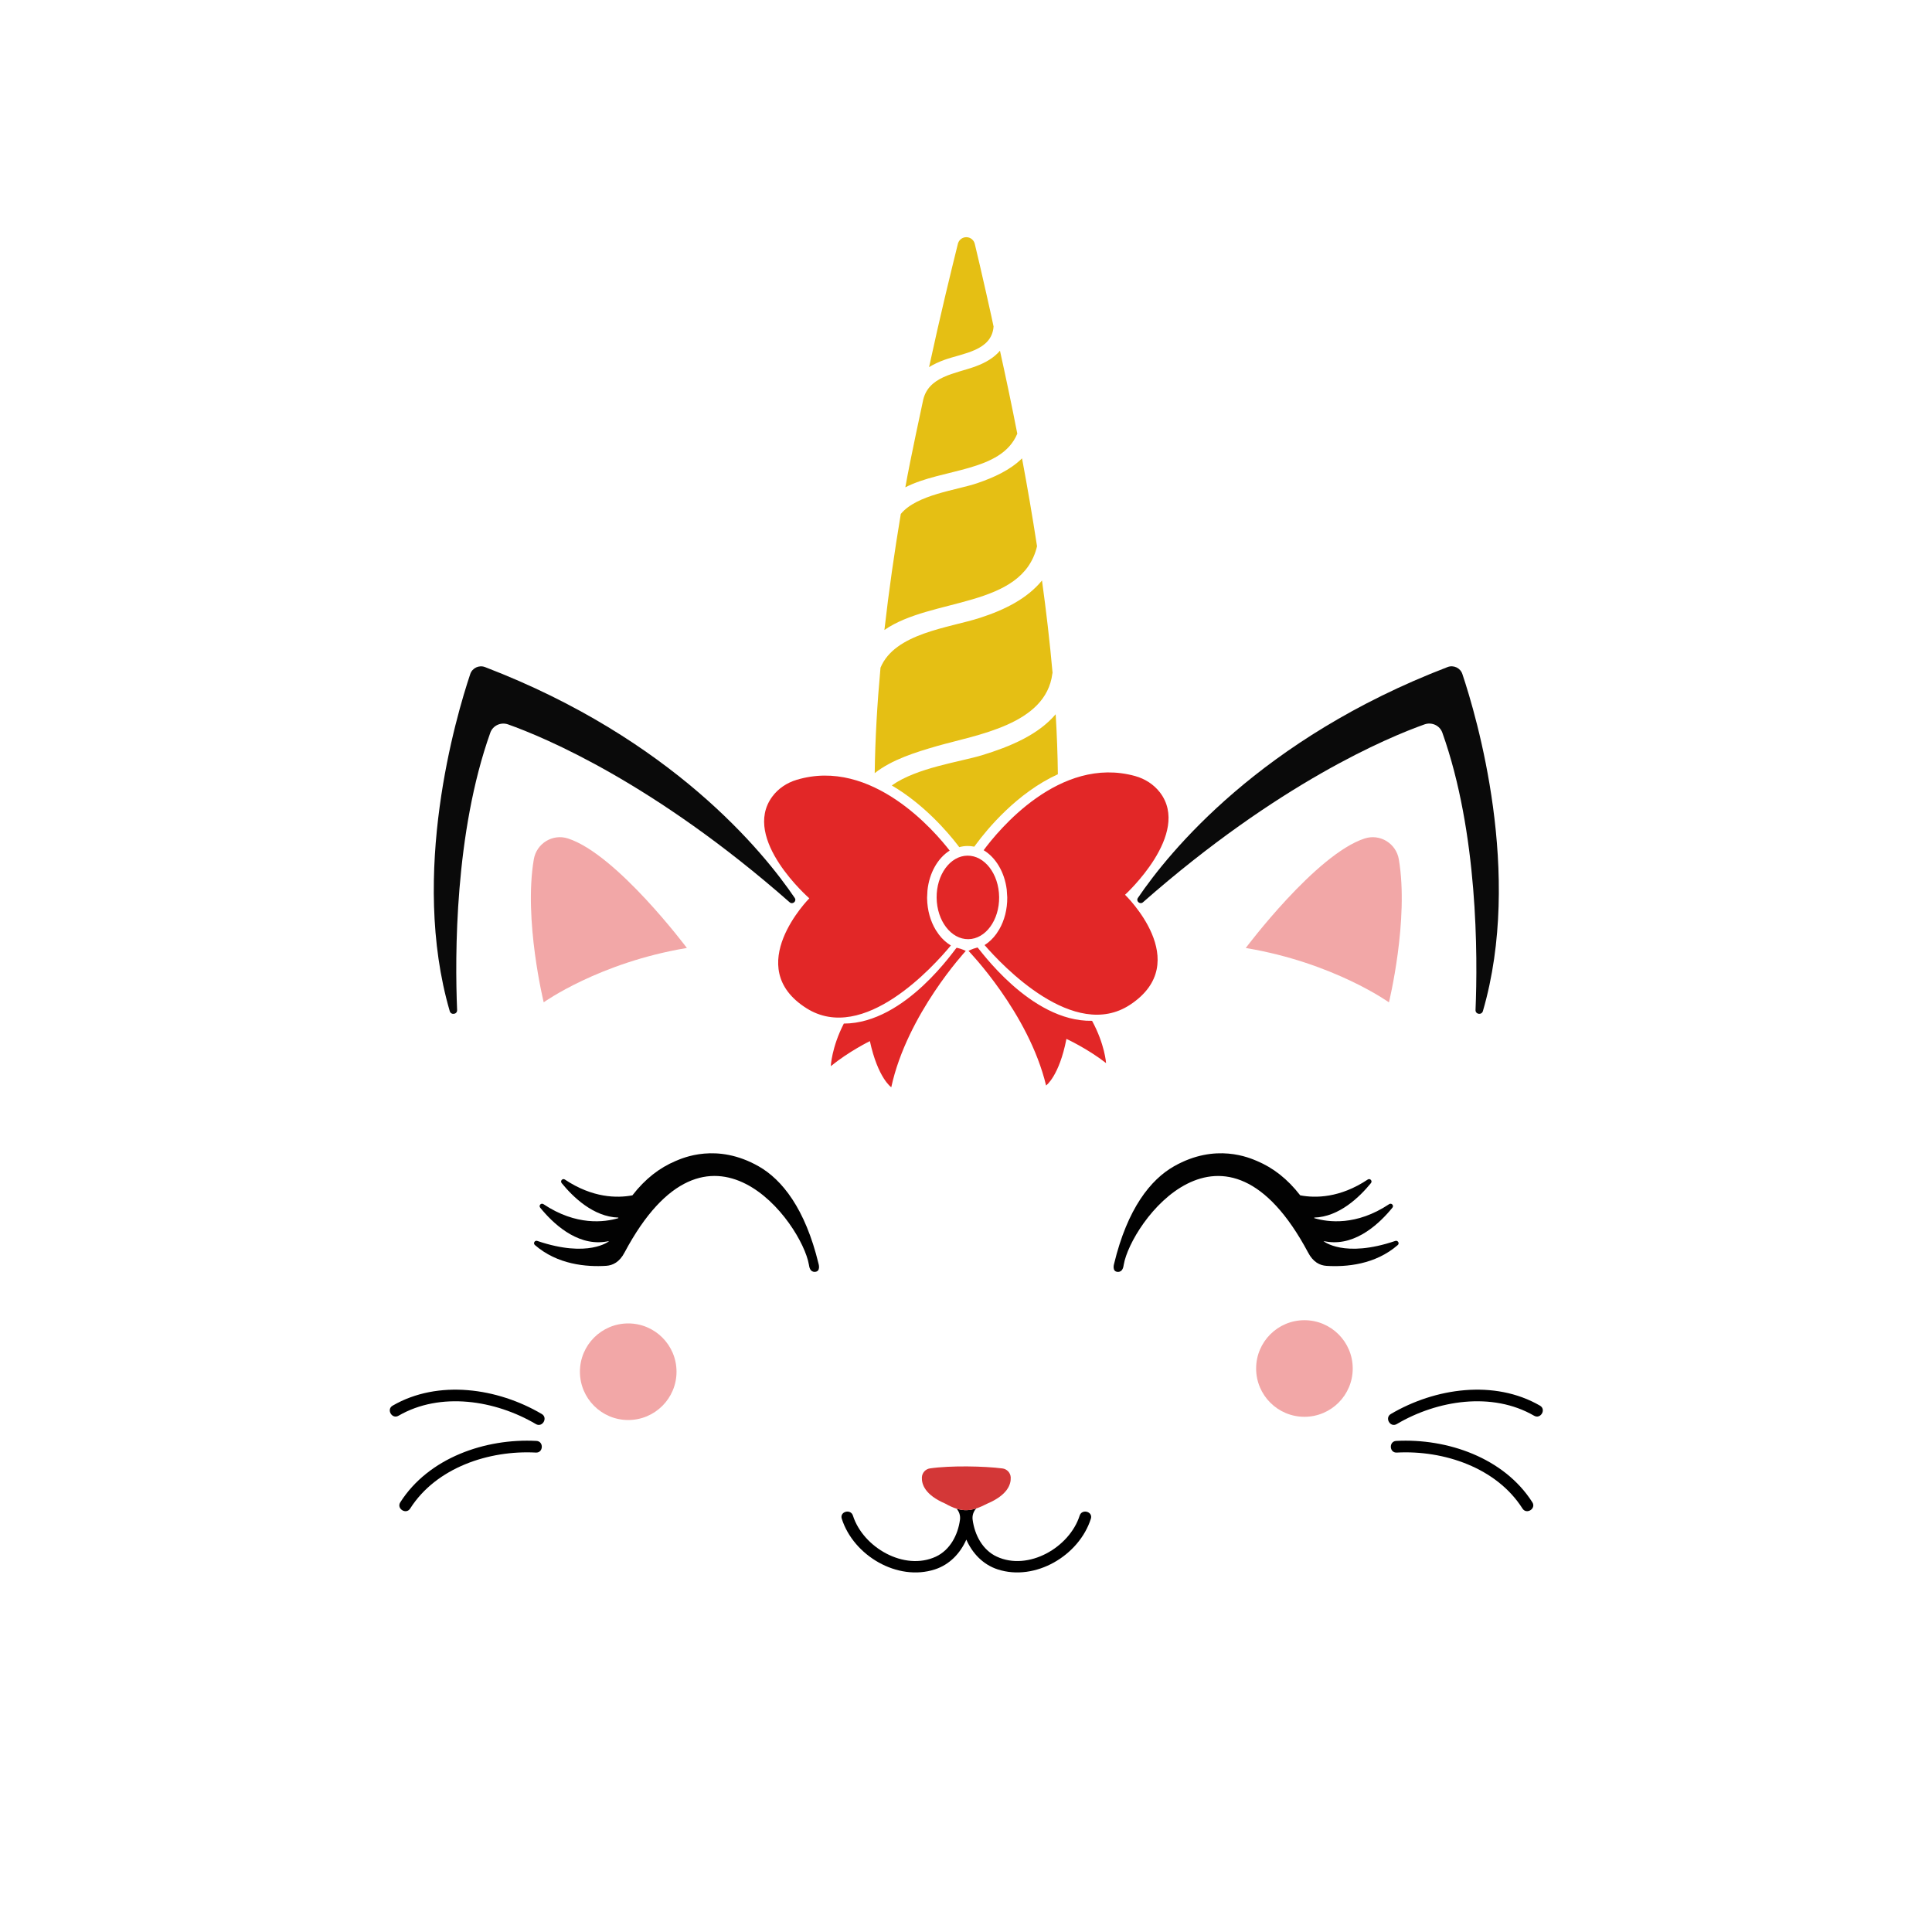
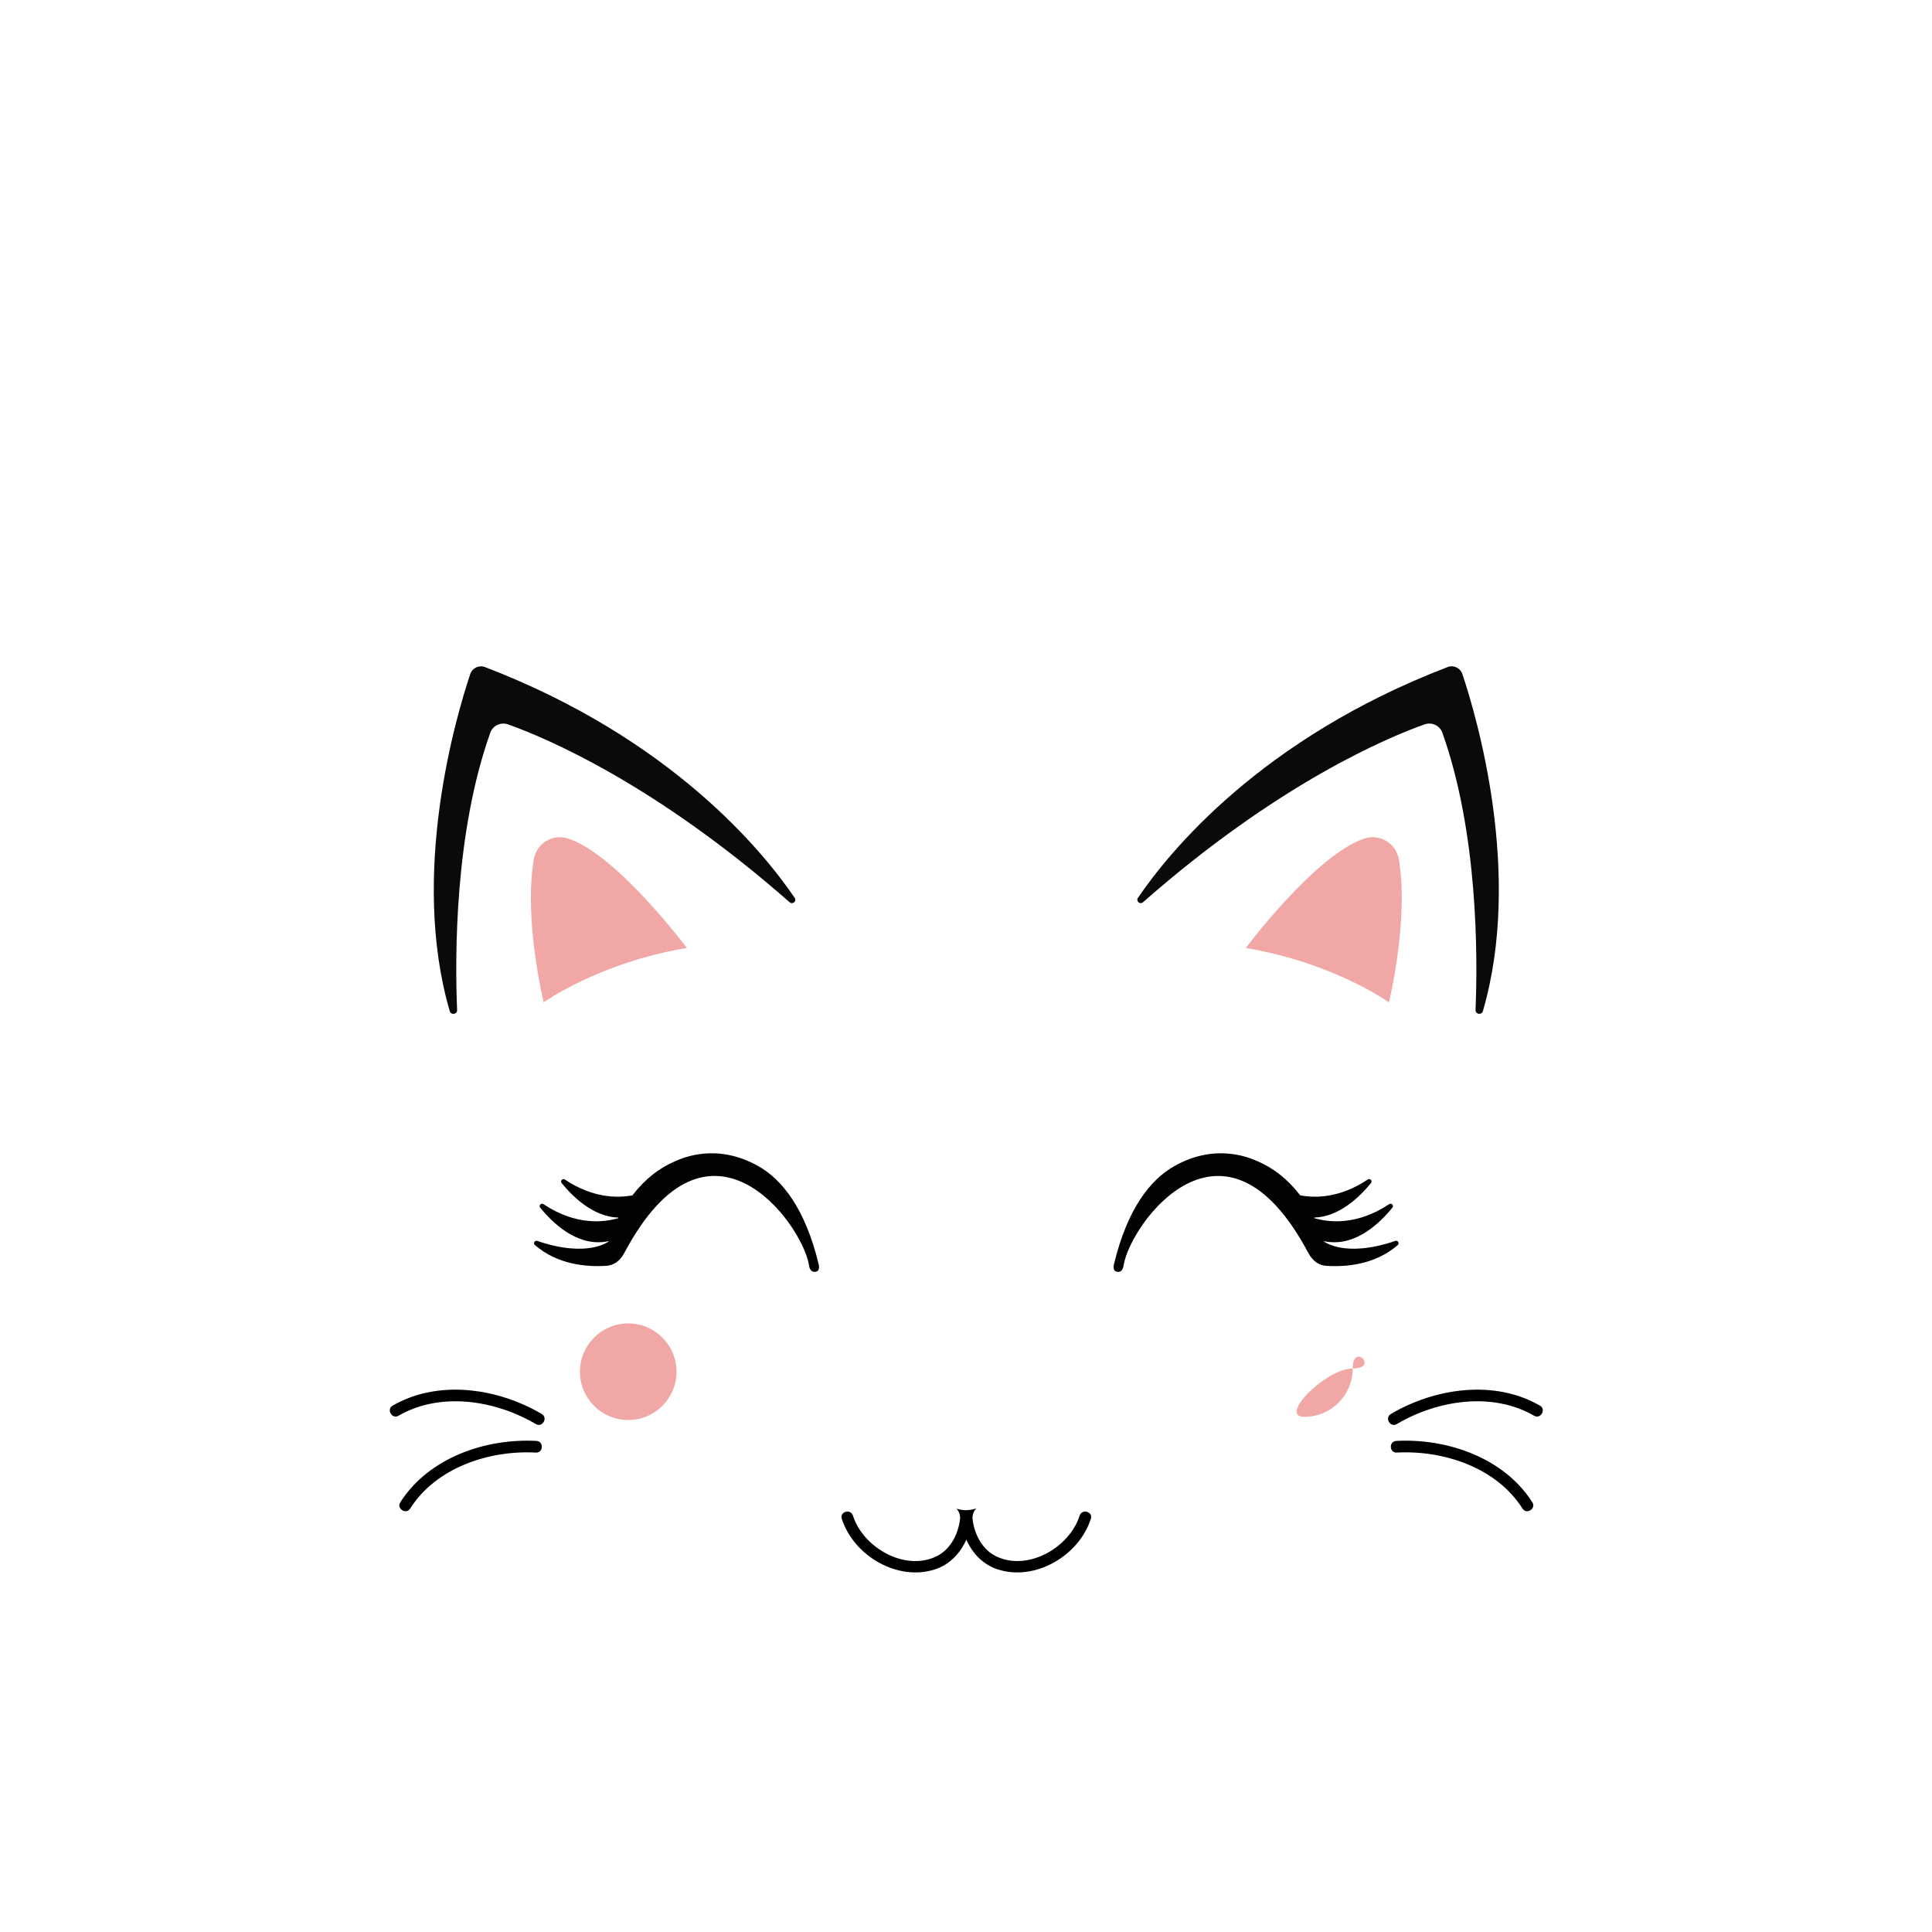
<svg xmlns="http://www.w3.org/2000/svg" version="1.1" id="Mode_Isolation" x="0px" y="0px" viewBox="0 0 600 600" style="enable-background:new 0 0 600 600;" xml:space="preserve">
  <style type="text/css">
	.st0{fill:#D33737;}
	.st1{fill:#F2A7A7;}
	.st2{fill:#020202;}
	.st3{fill:#0A0A0A;}
	.st4{fill:#E22727;}
	.st5{fill:#E5BF14;}
</style>
  <path d="M476.43,439.67c-13.03-7.55-30.08-4.83-42.66,2.59c-2.02,1.19-3.84-1.95-1.83-3.13c13.7-8.08,32.16-10.79,46.32-2.59  C480.28,437.71,478.46,440.84,476.43,439.67z M433.6,447.49c-2.33,0.12-2.16,3.75,0.18,3.62c14.59-0.78,30.97,4.67,39.04,17.38  c1.25,1.97,4.32,0.04,3.07-1.93C467.11,452.75,449.48,446.64,433.6,447.49z M168.25,439.13c-13.7-8.08-32.16-10.79-46.32-2.59  c-2.02,1.17-0.19,4.31,1.83,3.13c13.03-7.55,30.08-4.83,42.66,2.59C168.44,443.45,170.26,440.31,168.25,439.13z M166.6,447.49  c-15.89-0.85-33.51,5.26-42.29,19.07c-1.25,1.97,1.82,3.91,3.07,1.93c8.08-12.71,24.46-18.16,39.04-17.38  C168.76,451.24,168.93,447.61,166.6,447.49z" />
  <path d="M338.78,471.65c-3.65,11.47-17.28,19.52-28.93,15.74c-4.58-1.49-7.88-5.01-9.75-9.25c-1.87,4.24-5.17,7.76-9.75,9.25  c-11.64,3.79-25.28-4.28-28.93-15.74c-0.71-2.22,2.77-3.16,3.47-0.96c3.15,9.89,15.94,17.29,25.75,12.74  c4.4-2.05,6.86-6.73,7.49-11.46c0.17-1.26-0.23-2.5-1.04-3.43c2.2,0.68,4.06,0.58,6.09-0.09c-0.86,0.94-1.3,2.21-1.12,3.51  c0.63,4.74,3.09,9.42,7.49,11.46c9.82,4.56,22.6-2.84,25.75-12.74C336.01,468.49,339.48,469.44,338.78,471.65z" />
-   <path class="st0" d="M293.52,466.94c5.4,3.05,8.34,2.46,13.15,0c6.21-2.66,7.33-5.93,7.22-8.13c-0.07-1.42-1.16-2.59-2.57-2.77  c-5.53-0.72-16.06-0.95-22.49-0.02c-1.39,0.2-2.44,1.34-2.53,2.74C286.18,460.95,287.26,464.25,293.52,466.94z" />
-   <path class="st1" d="M420.1,425c0,8.28-6.72,15-15,15s-15-6.72-15-15s6.72-15,15-15S420.1,416.72,420.1,425z M195.1,411  c-8.28,0-15,6.72-15,15s6.72,15,15,15s15-6.72,15-15S203.38,411,195.1,411z" />
+   <path class="st1" d="M420.1,425c0,8.28-6.72,15-15,15s6.72-15,15-15S420.1,416.72,420.1,425z M195.1,411  c-8.28,0-15,6.72-15,15s6.72,15,15,15s15-6.72,15-15S203.38,411,195.1,411z" />
  <path class="st2" d="M434.09,386.66c-7.01,6.1-16.02,6.85-22.17,6.46c-2.03-0.14-4.12-1.15-5.68-4.14  c-26.11-48.98-55.02-9.15-57.25,3.77c-0.12,0.7-0.3,2.21-1.75,2.25c-2.03,0-1.25-2.5-1.25-2.5c4.15-17.24,11.38-26.19,18.61-30.3  c12.98-7.37,23.51-2.59,25.8-1.63c4.95,2.09,9.42,5.52,13.39,10.65c4.74,0.9,12.35,0.84,20.97-4.9c0.72-0.48,1.55,0.42,1,1.1  c-3.5,4.3-9.85,10.48-17.59,10.71c-0.02,0.1-0.01,0.07-0.03,0.17c4.3,1.28,13.07,2.46,23.28-4.34c0.72-0.48,1.55,0.42,1.01,1.09  c-3.83,4.72-11.11,11.73-19.89,10.63c-0.54-0.07-1.03-0.15-1.51-0.23c0,0.01,6.39,5.33,22.27-0.06  C434.09,385.1,434.73,386.11,434.09,386.66z M235.59,362.2c-12.98-7.37-23.51-2.59-25.8-1.63c-4.95,2.09-9.42,5.52-13.39,10.65  c-4.74,0.9-12.35,0.84-20.97-4.9c-0.72-0.48-1.55,0.42-1,1.1c3.5,4.3,9.85,10.48,17.59,10.71c0.02,0.1,0.01,0.07,0.03,0.17  c-4.3,1.28-13.07,2.46-23.28-4.34c-0.72-0.48-1.55,0.42-1.01,1.09c3.83,4.72,11.11,11.73,19.89,10.63c0.54-0.07,1.03-0.15,1.51-0.23  c0,0.01-6.39,5.33-22.27-0.06c-0.78-0.31-1.42,0.7-0.78,1.26c7.01,6.1,16.02,6.85,22.17,6.46c2.03-0.14,4.12-1.15,5.68-4.14  c26.11-48.98,55.02-9.15,57.25,3.77c0.12,0.7,0.3,2.21,1.75,2.25c2.03,0,1.25-2.5,1.25-2.5  C250.05,375.26,242.82,366.31,235.59,362.2z" />
  <path class="st1" d="M431.35,311.29c0,0-17.2-12.34-44.47-16.88c0,0,21.82-29.16,36.95-34.02c4.76-1.53,9.75,1.55,10.59,6.48  C437.62,285.65,431.35,311.29,431.35,311.29z M176.37,260.39c-4.76-1.53-9.75,1.55-10.59,6.48c-3.2,18.78,3.07,44.41,3.07,44.41  s17.2-12.34,44.47-16.88C213.32,294.41,191.5,265.25,176.37,260.39z" />
  <path class="st3" d="M460.53,314c-0.39,1.33-2.35,1.04-2.29-0.34c0.7-16.84,0.77-55.05-10.31-86.13c-0.8-2.23-3.28-3.36-5.52-2.57  c-11.34,4.03-45.35,18.21-87.44,55.24c-0.92,0.81-2.27-0.33-1.58-1.35c9.64-14.21,38.18-49.46,96.17-71.69  c1.86-0.71,3.96,0.27,4.59,2.16C458.57,222.5,472.97,271.29,460.53,314z M150.63,207.17c-1.86-0.71-3.96,0.27-4.59,2.16  c-4.41,13.18-18.82,61.96-6.37,104.68c0.39,1.33,2.35,1.04,2.29-0.34c-0.7-16.84-0.77-55.05,10.31-86.13  c0.8-2.23,3.28-3.36,5.52-2.57c11.34,4.03,45.35,18.21,87.44,55.24c0.92,0.81,2.27-0.33,1.58-1.35  C237.17,264.64,208.63,229.4,150.63,207.17z" />
-   <path class="st4" d="M300.73,291.67c-5.36,0.06-9.77-5.7-9.85-12.86c-0.08-7.16,4.2-13.02,9.56-13.08s9.77,5.7,9.85,12.86  C310.37,285.75,306.09,291.61,300.73,291.67z M295.3,293.62c-1.4-0.83-2.66-1.98-3.73-3.39l-0.94-1.38  c-1.66-2.73-2.66-6.16-2.71-9.89c0-0.08,0-0.16,0-0.24l0.11-2.17c0.56-5.47,3.22-10.08,6.9-12.39c-4.48-5.8-24.16-29.02-47.55-21.97  c-3.01,0.91-5.71,2.7-7.57,5.24c-9.62,13.11,11.53,31.55,11.53,31.55s-21.18,21.34-0.86,34.15  C268.2,324.3,290.01,300.01,295.3,293.62z M349.39,277.88c0,0,20.74-18.91,10.83-31.8c-1.92-2.49-4.66-4.23-7.69-5.07  c-23.54-6.52-42.7,17.13-47.05,23.03c3.73,2.23,6.49,6.78,7.17,12.23l0.16,2.41c0.04,3.73-0.89,7.18-2.48,9.94l-0.91,1.41  c-1.04,1.43-2.27,2.61-3.65,3.47c5.42,6.27,27.78,30.07,45.24,18.5C371.04,298.74,349.39,277.88,349.39,277.88z M303.58,294.25  c-1.79,0.44-2.8,1.06-2.8,1.06s18.68,19.24,24.09,41.8c0,0,4.08-2.9,6.32-14.47c0,0,6.51,2.99,12.31,7.51c0,0-0.38-5.83-4.35-13.13  C319.89,317.42,303.85,294.19,303.58,294.25z M262.06,317.88c-3.8,7.38-4.05,13.23-4.05,13.23c5.7-4.64,12.14-7.78,12.14-7.78  c2.5,11.52,6.64,14.33,6.64,14.33c4.9-22.67,23.14-42.33,23.14-42.33s-1.03-0.61-2.83-1C296.84,294.26,281.32,317.85,262.06,317.88z  " />
-   <path class="st5" d="M327.85,221.82c0.38,6.3,0.61,12.53,0.68,18.63c-12.72,5.81-21.98,17.08-25.45,21.8l-0.51,0.69  c-0.72-0.15-1.45-0.22-2.15-0.21c-0.83,0.01-1.67,0.13-2.51,0.36l-0.59-0.77c-3.04-3.94-10.36-12.51-20.37-18.39  c7.74-5.53,21.25-7.32,28.09-9.41C313.68,231.87,322.36,228.26,327.85,221.82z M308.56,101.41c0.02-0.25-4.33-19.57-5.8-25.53  c-0.23-1.26-1.33-2.22-2.66-2.22s-2.43,0.96-2.66,2.22c-2.07,8.35-5.36,21.75-8.91,38.13c1.45-0.89,3.05-1.63,4.76-2.25  C298.96,109.7,308.01,108.97,308.56,101.41z M326.81,209.25c0.01-0.11,0.05-0.21,0.07-0.31c-0.85-9.55-1.97-19.17-3.28-28.66  c-4.58,5.6-11.5,9.09-19.24,11.59c-9.75,3.16-26.44,4.74-30.91,15.49c-1.02,11.1-1.66,22.12-1.8,32.75  c5.33-4.22,12.8-6.52,19.26-8.39C303.24,228.18,324.8,225.09,326.81,209.25z M315.93,134.68c-1.8-9.22-3.64-17.89-5.38-25.76  c-1.82,2.14-4.38,3.68-7.48,4.83c-6.35,2.37-15.05,3.01-16.49,11.01c-0.09,0.5-3.86,17.71-5.42,26.58  C292.64,145.42,310.96,146.65,315.93,134.68z M322.06,169.65c-1.44-9.37-3.02-18.54-4.66-27.3c-3.67,3.64-8.77,5.95-13.89,7.7  c-6.41,2.19-18.75,3.51-23.76,9.56c-1.95,11.7-3.71,23.85-5.09,36.04C289.3,185.47,317.46,189,322.06,169.65z" />
</svg>